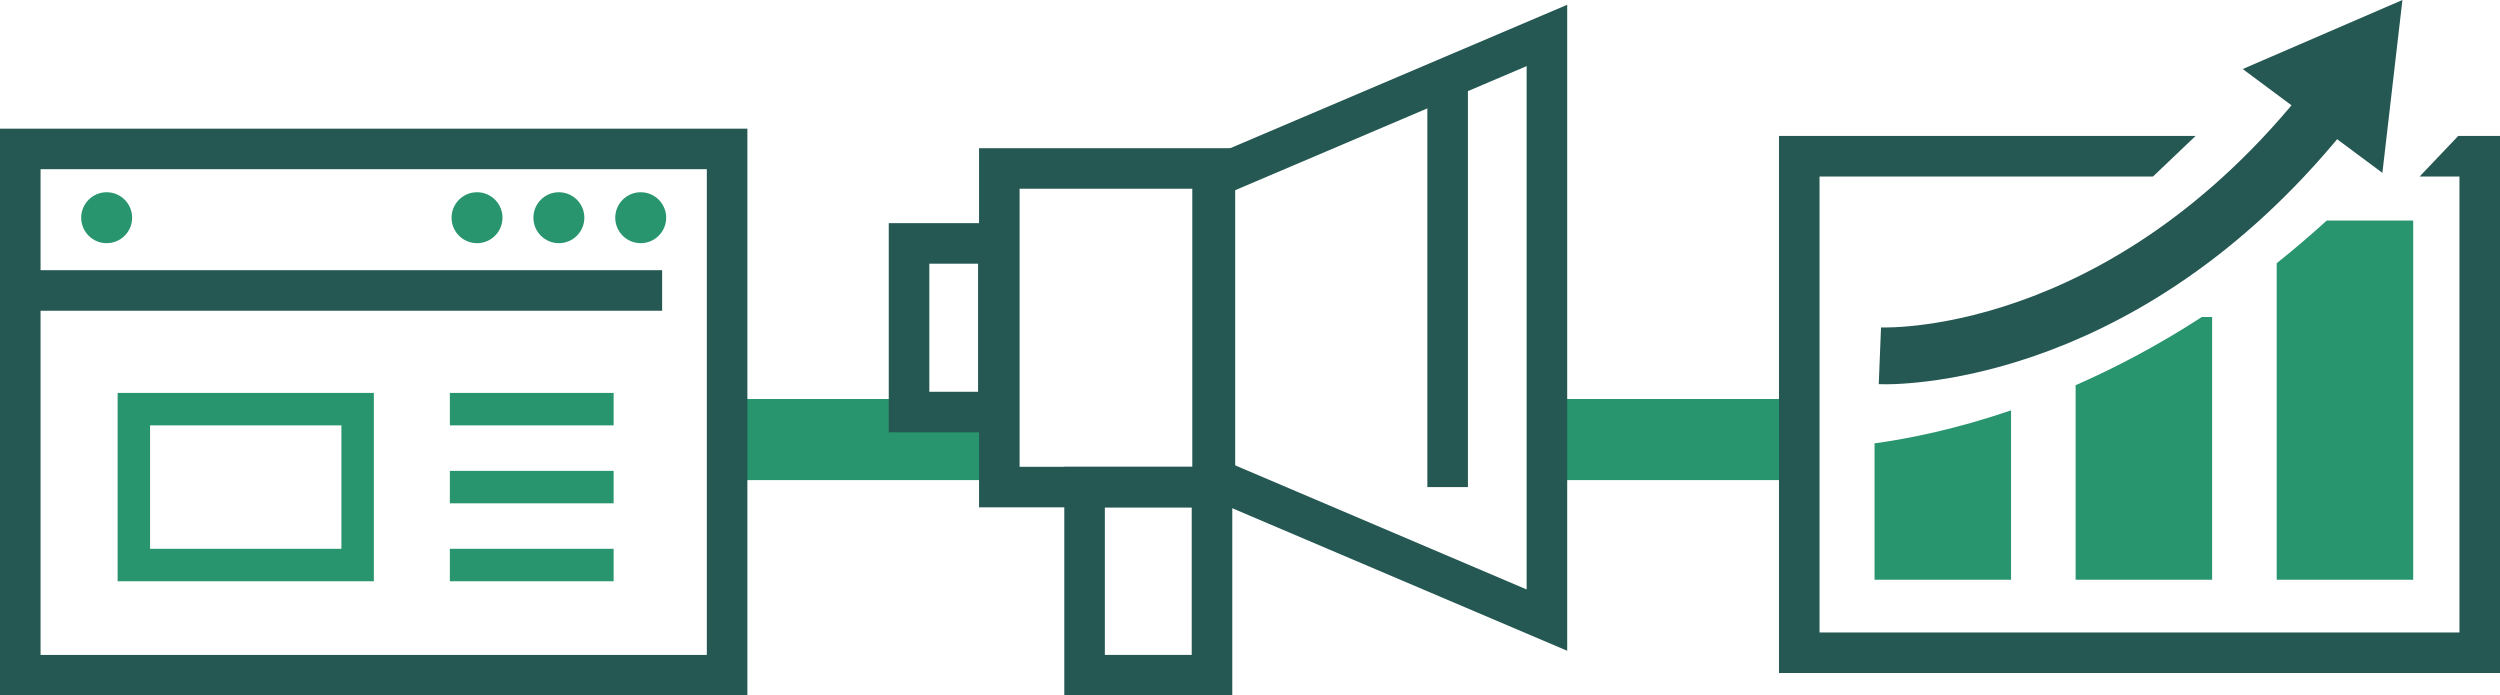
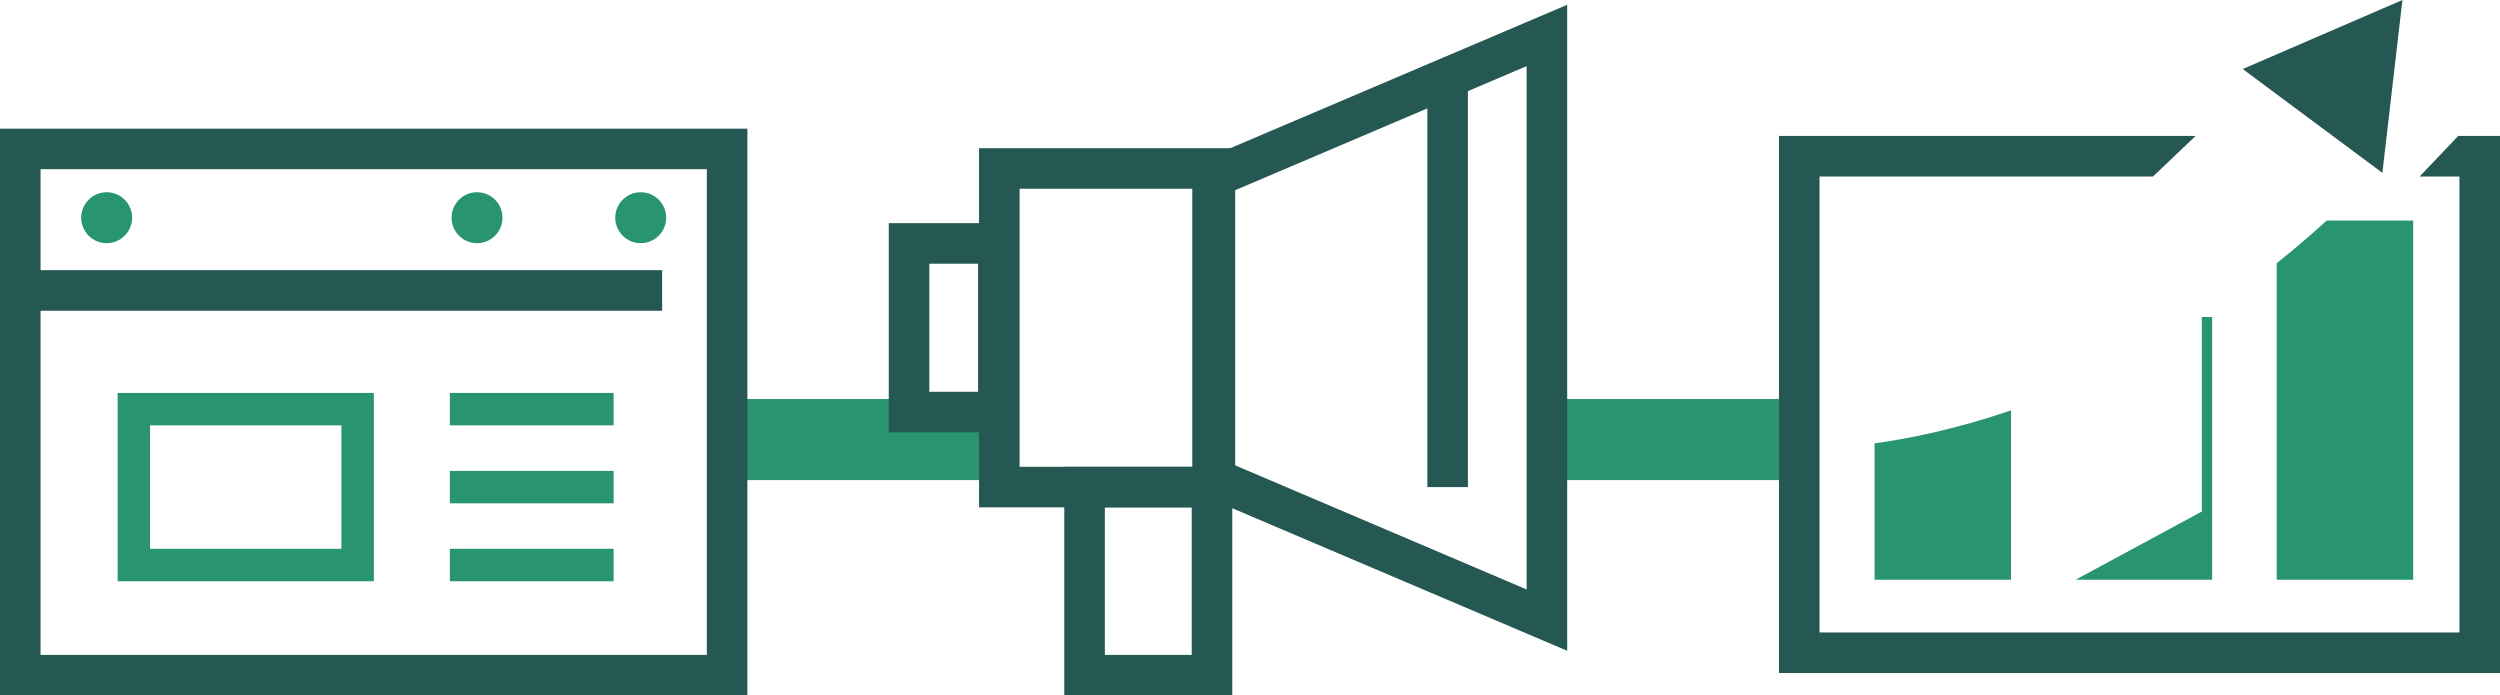
<svg xmlns="http://www.w3.org/2000/svg" id="_レイヤー_2" viewBox="0 0 308.21 85.74">
  <defs>
    <style>.cls-1{fill:#28956e;}.cls-2{fill:#255853;}</style>
  </defs>
  <g id="_レイヤー_1-2">
    <rect class="cls-1" x="87.71" y="49.19" width="34.64" height="10" />
    <rect class="cls-1" x="191.21" y="49.19" width="29.07" height="10" />
    <path class="cls-2" d="m151.92,85.74h-20.71v-28.19h20.71v28.19Zm-15.71-5h10.71v-18.19h-10.71v18.19Z" />
    <path class="cls-2" d="m152.28,62.55h-31.58V18.27h31.58v44.28Zm-26.58-5h21.58V23.27h-21.58v34.28Z" />
    <path class="cls-2" d="m125.58,53.3h-16.01v-25.79h16.01v25.79Zm-11.01-5h6.01v-15.79h-6.01v15.79Z" />
    <path class="cls-2" d="m193.21,80.23l-46.22-19.67V20.26L193.21.59v79.65Zm-41.22-22.98l36.22,15.42V8.15l-36.22,15.42v33.68Z" />
    <rect class="cls-2" x="175.97" y="9.6" width="5" height="50.45" />
    <path class="cls-2" d="m92.14,85.74H0V15.86h92.14v69.88Zm-87.14-5h82.14V20.86H5v59.88Z" />
    <circle class="cls-1" cx="13.15" cy="26.84" r="3.14" />
    <circle class="cls-1" cx="58.81" cy="26.84" r="3.14" />
-     <circle class="cls-1" cx="68.9" cy="26.84" r="3.14" />
    <circle class="cls-1" cx="78.99" cy="26.84" r="3.14" />
    <rect class="cls-2" x="1.59" y="33.31" width="80.04" height="5" />
    <path class="cls-1" d="m46.09,71.66H14.5v-23.22h31.59v23.22Zm-27.59-4h23.59v-15.22h-23.59v15.22Z" />
    <rect class="cls-1" x="55.46" y="48.44" width="20.19" height="4" />
    <rect class="cls-1" x="55.46" y="58.05" width="20.19" height="4" />
    <rect class="cls-1" x="55.46" y="67.66" width="20.19" height="4" />
-     <path class="cls-2" d="m232.32,47.37c-.37,0-.61,0-.7-.01l.28-6.99c1.24.03,30.41.7,55.02-33.02l5.65,4.13c-25.1,34.38-55.18,35.9-60.26,35.9Z" />
    <path class="cls-1" d="m231.1,71.47h16.83v-20.88c-6.7,2.29-12.48,3.47-16.83,4.07v16.81Z" />
-     <path class="cls-1" d="m255.89,71.47h16.83v-32.39h-1.27c-5.4,3.51-10.64,6.25-15.56,8.41v23.98Z" />
+     <path class="cls-1" d="m255.89,71.47h16.83v-32.39h-1.27v23.98Z" />
    <path class="cls-1" d="m280.68,32.44v39.03h16.83V27.19h-10.66c-2.06,1.87-4.12,3.63-6.17,5.26Z" />
    <polygon class="cls-2" points="293.71 21.31 276.49 8.51 296.18 0 293.71 21.31" />
    <polygon class="cls-2" points="308.21 82.97 219.32 82.97 219.32 16.76 270.68 16.76 265.43 21.76 224.32 21.76 224.32 77.97 303.21 77.97 303.21 21.76 298.3 21.76 303.06 16.76 308.21 16.76 308.21 82.97" />
  </g>
</svg>